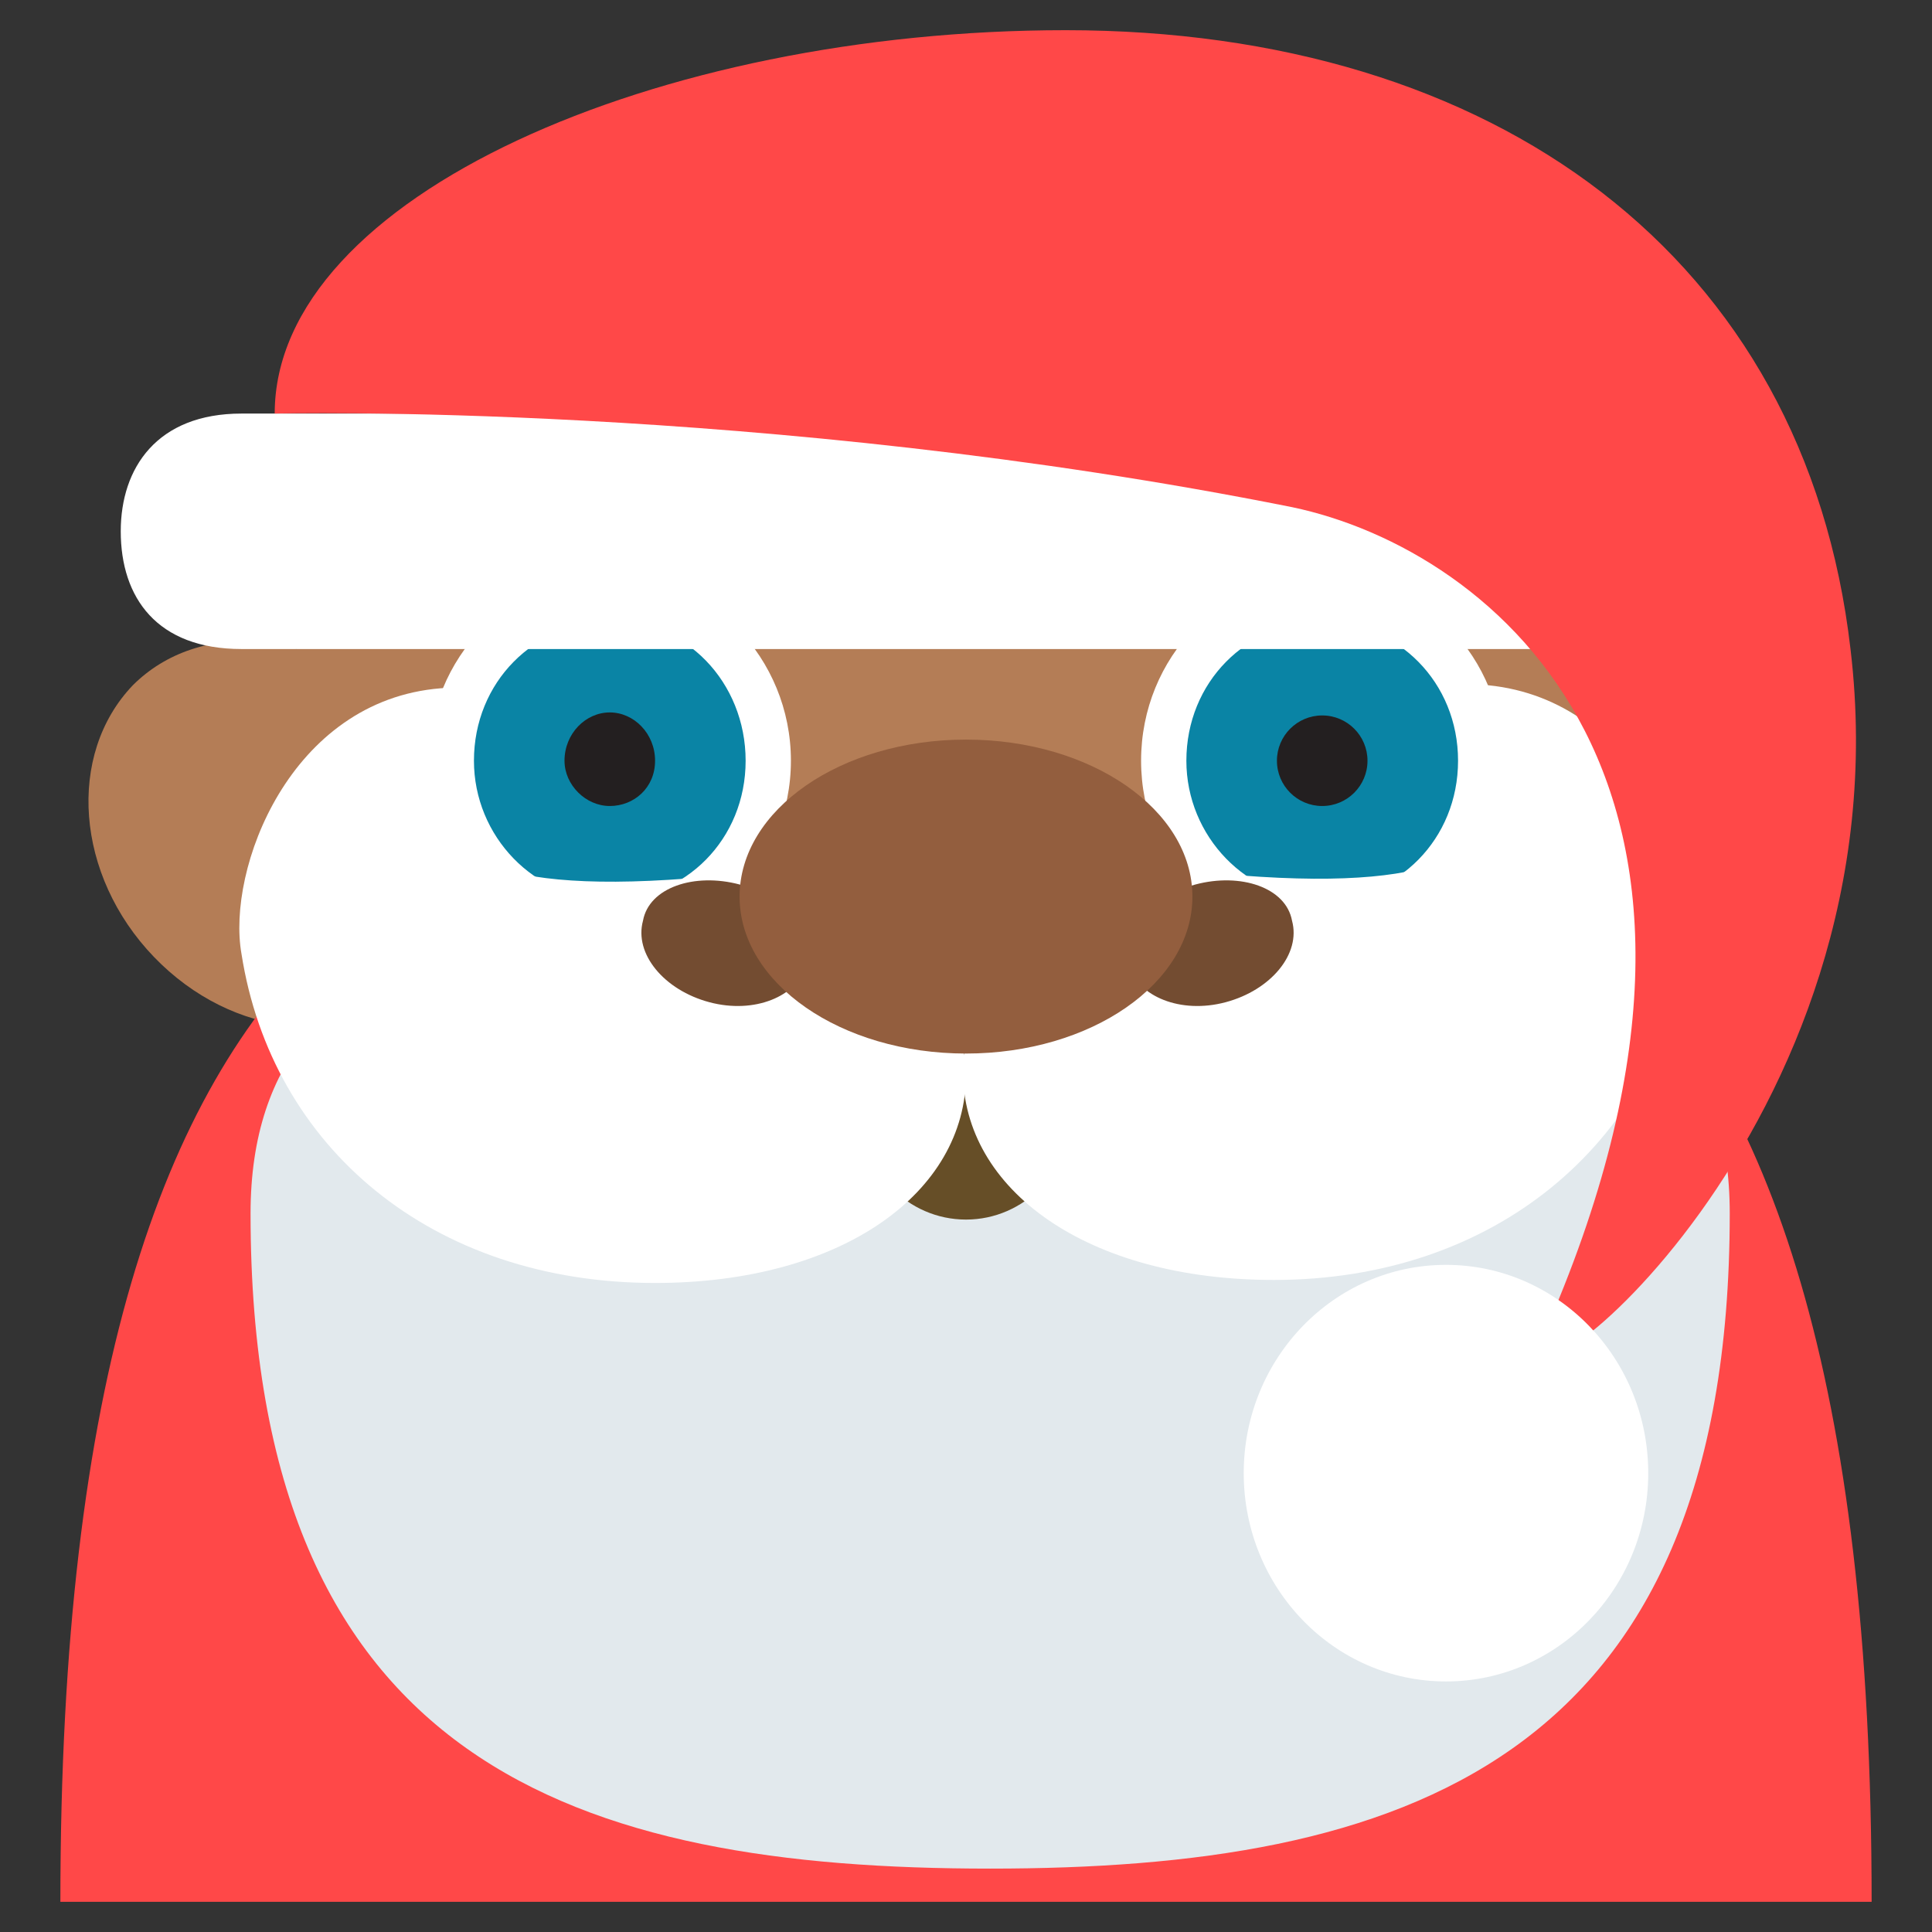
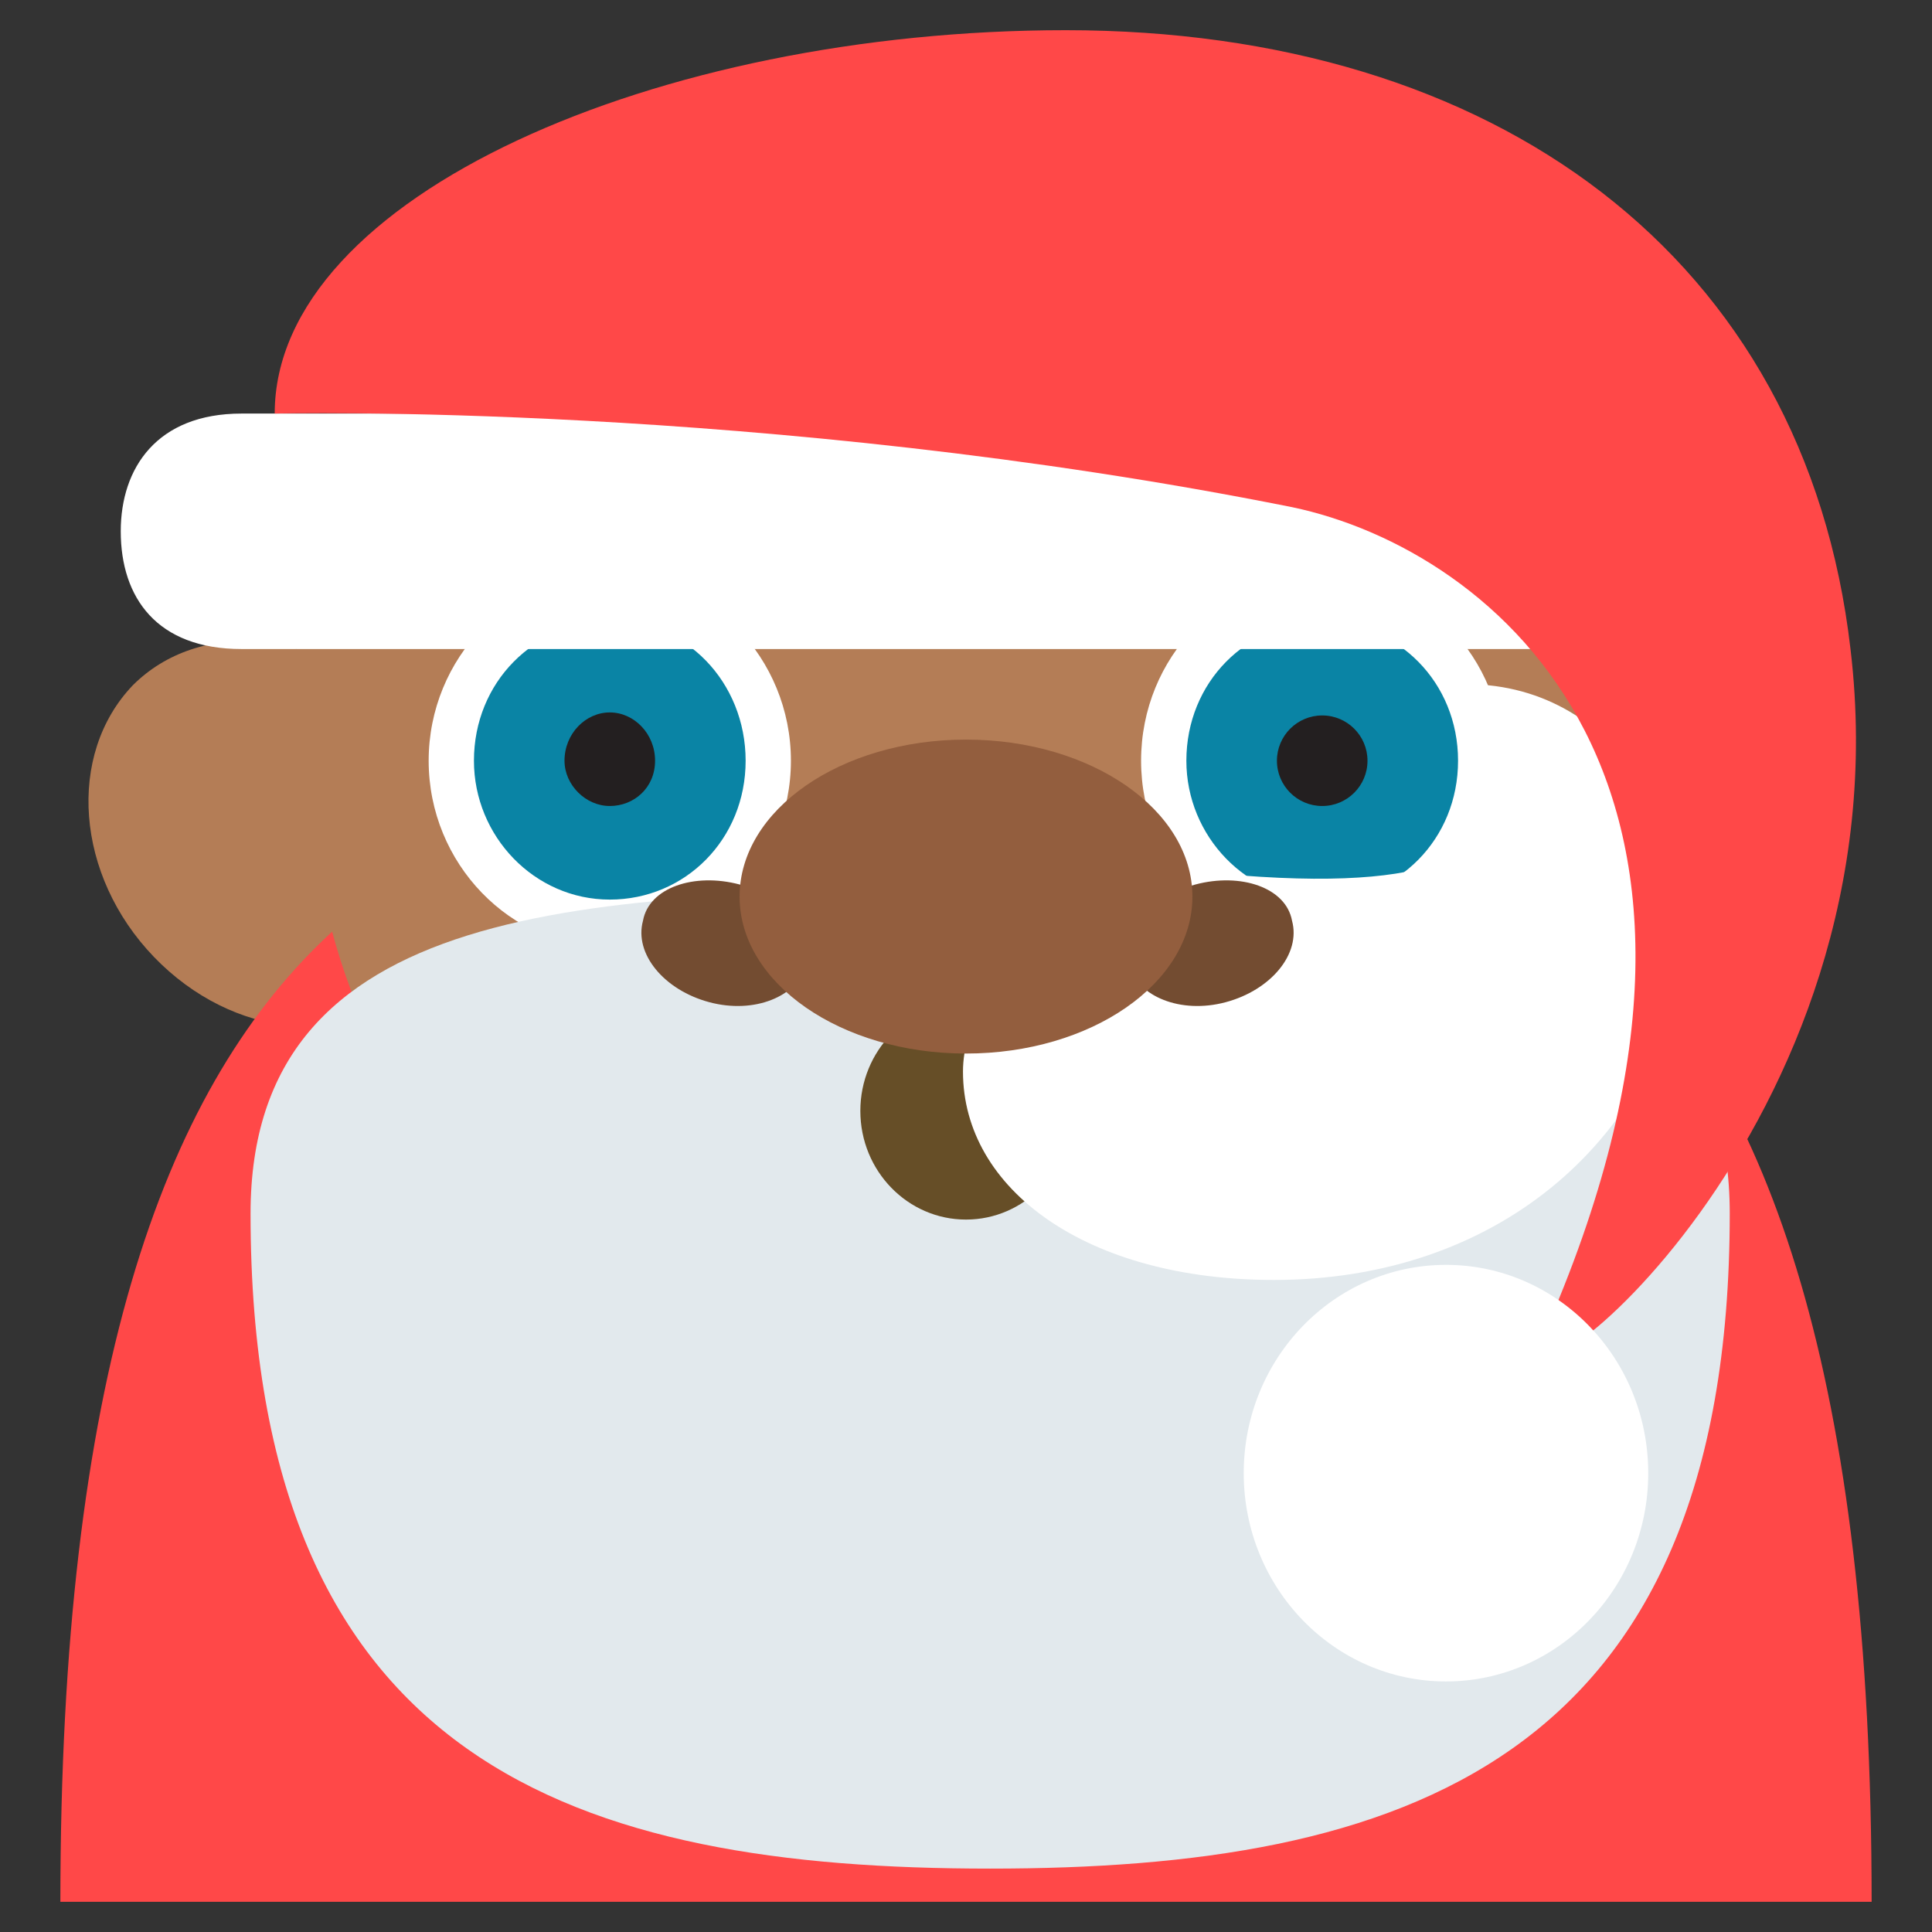
<svg xmlns="http://www.w3.org/2000/svg" viewBox="0 0 64 64" enable-background="new 0 0 64 64">
  <rect x="0" y="0" width="64" height="64" fill="#333333" stroke="none" />
  <path d="m13.1 23.5c2.6 2.7 2.9 6.7.7 9-2.2 2.3-6.1 1.9-8.7-.8-2.6-2.7-2.9-6.7-.7-9 2.2-2.2 6.1-1.9 8.7.8" fill="#b47d56" />
  <path d="m62 63h-60c0-34.6 13.4-37.9 30-37.9 16.6 0 30 3.3 30 37.9" fill="#ff4848" />
  <path d="m54.2 19.1c0 13.6-2.5 24.6-22.2 24.6s-22.2-11.1-22.2-24.6c0-4.4 44.4-4.4 44.4 0" fill="#b47d56" />
  <path d="m26.2 25.2c0 3.4-2.7 6.2-6 6.2-3.3 0-6-2.8-6-6.2 0-3.4 2.7-6.2 6-6.2 3.3 0 6 2.8 6 6.2" fill="#fff" />
  <path d="m24.7 25.2c0 2.6-2 4.6-4.5 4.6-2.5 0-4.5-2.1-4.5-4.6 0-2.6 2-4.6 4.5-4.6 2.5-.1 4.5 2 4.5 4.6" fill="#0a84a5" />
  <path d="m21.7 25.2c0 .9-.7 1.5-1.5 1.5s-1.5-.7-1.5-1.5c0-.9.7-1.6 1.5-1.6s1.5.7 1.5 1.6" fill="#231f20" />
  <ellipse cx="43.8" cy="25.2" rx="6" ry="6.2" fill="#fff" />
  <path d="m48.3 25.2c0 2.6-2 4.6-4.5 4.6s-4.5-2.1-4.5-4.6c0-2.6 2-4.6 4.5-4.6s4.5 2 4.5 4.6" fill="#0a84a5" />
  <ellipse cx="43.8" cy="25.2" rx="1.5" ry="1.5" fill="#231f20" />
  <path d="m57.3 40.2c0 18.3-11 21.7-24.5 21.7-13.6 0-24.5-3.4-24.5-21.7 0-10.3 11-10.7 24.5-10.7s24.5.4 24.5 10.7" fill="#e2e9ed" />
  <ellipse cx="32" cy="36.8" rx="3.5" ry="3.6" fill="#664e27" />
  <g fill="#fff">
    <path d="m49.3 22.7c-3-.2 6.1 7.4-8.2 6.3-5-.4-9.2 3.3-9.2 6.5 0 3.9 4.1 6.9 10.3 6.9 7.3 0 12.6-4.5 13.7-10.9.5-2.7-1.6-8.3-6.6-8.8" />
-     <path d="m22.8 29.1c-14.2 1.1-5.2-6.6-8.2-6.3-5 .4-7.1 6-6.6 8.8 1 6.4 6.3 10.9 13.7 10.9 6.2 0 10.3-3 10.3-6.9 0-3.3-4.2-6.9-9.2-6.5" />
  </g>
  <g fill="#734c31">
    <path d="m42.8 30.5c.3 1.1-.7 2.3-2.2 2.7s-2.9-.2-3.2-1.2.7-2.3 2.2-2.7c1.5-.4 3 .1 3.2 1.2" />
    <path d="m21.3 30.5c-.3 1.1.7 2.3 2.2 2.7 1.5.4 2.9-.2 3.2-1.2.3-1.1-.7-2.3-2.2-2.7-1.5-.4-3 .1-3.2 1.2" />
  </g>
  <ellipse cx="32" cy="29.7" rx="7.5" ry="5.2" fill="#935e3e" />
  <path d="m60 17.6c0 2.1-1.2 3.9-4 3.9h-48c-2.8 0-4-1.7-4-3.9 0-2.1 1.2-3.9 4-3.9h48c2.8.1 4 1.8 4 3.9" fill="#fff" />
  <path d="m42.8 16.8c-17.5-3.5-33.7-3.1-33.7-3.1 0-7.2 12.7-12.7 26.2-12.7 14.2 0 24.5 7.5 26 20.5 1.9 15.9-11.8 26.3-10.2 22.8 8.1-18.3-1.6-26.1-8.3-27.5" fill="#ff4848" />
  <ellipse cx="47.9" cy="48.8" rx="6.7" ry="6.9" fill="#fff" />
</svg>